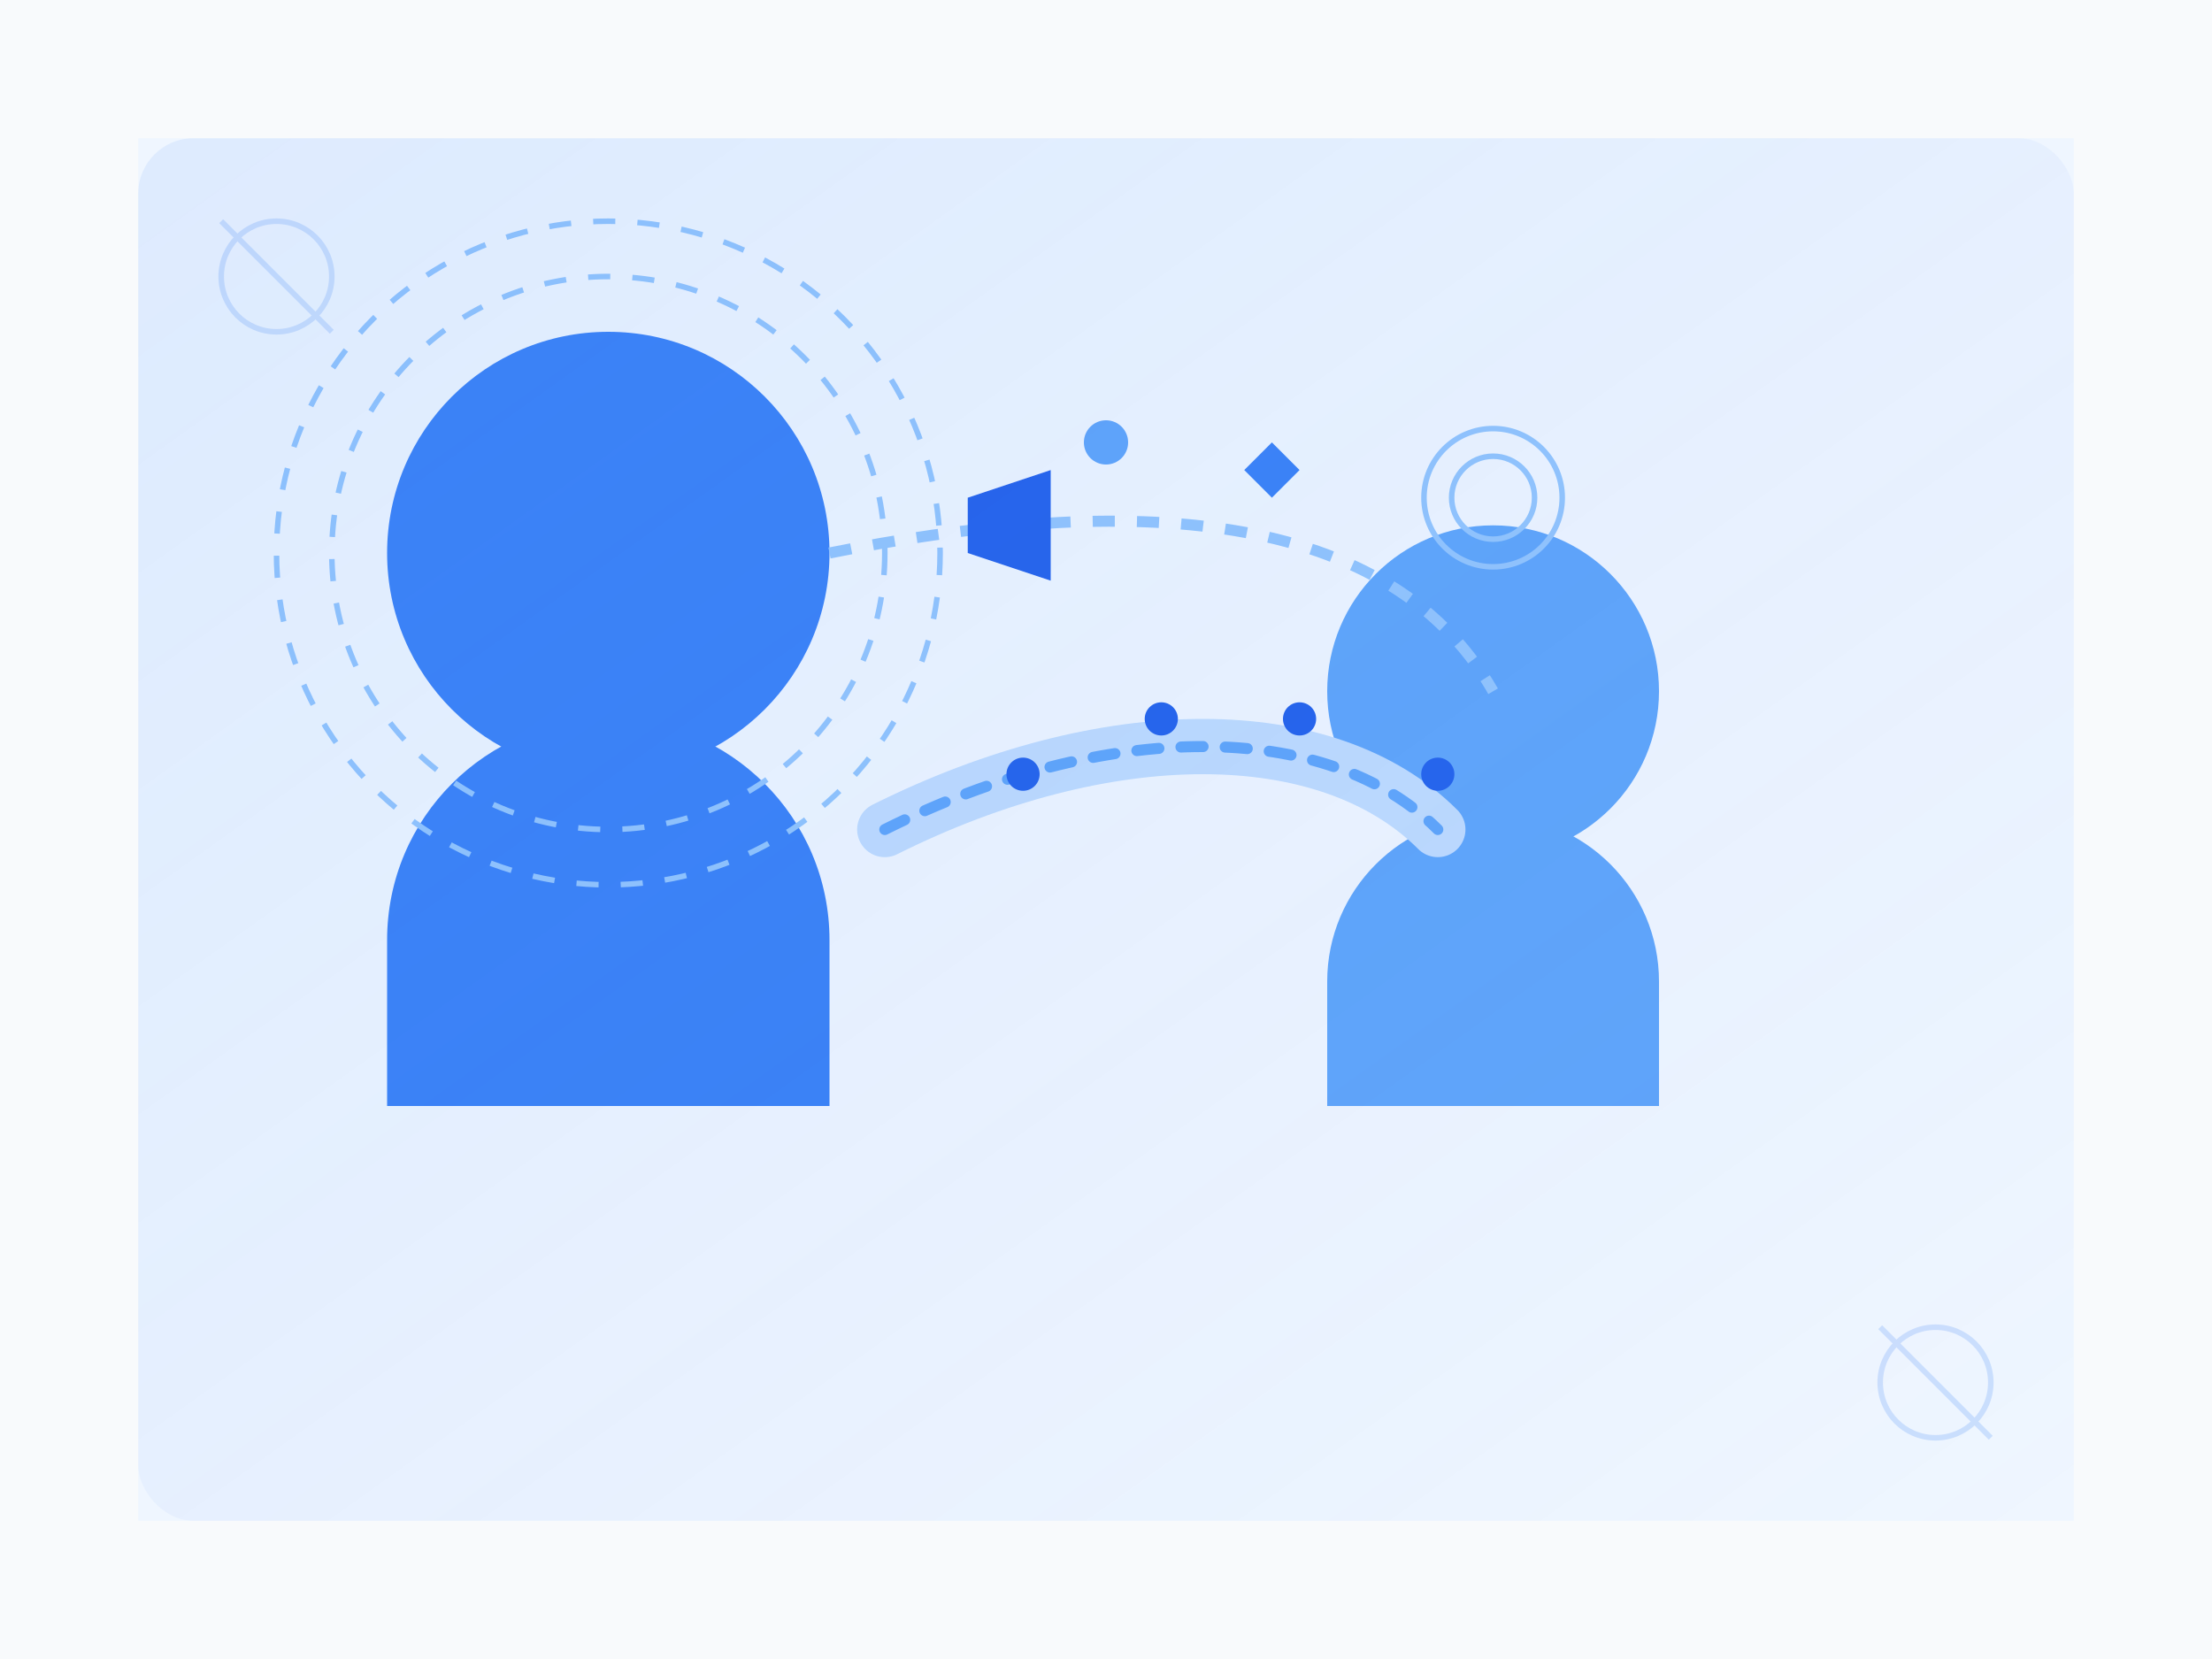
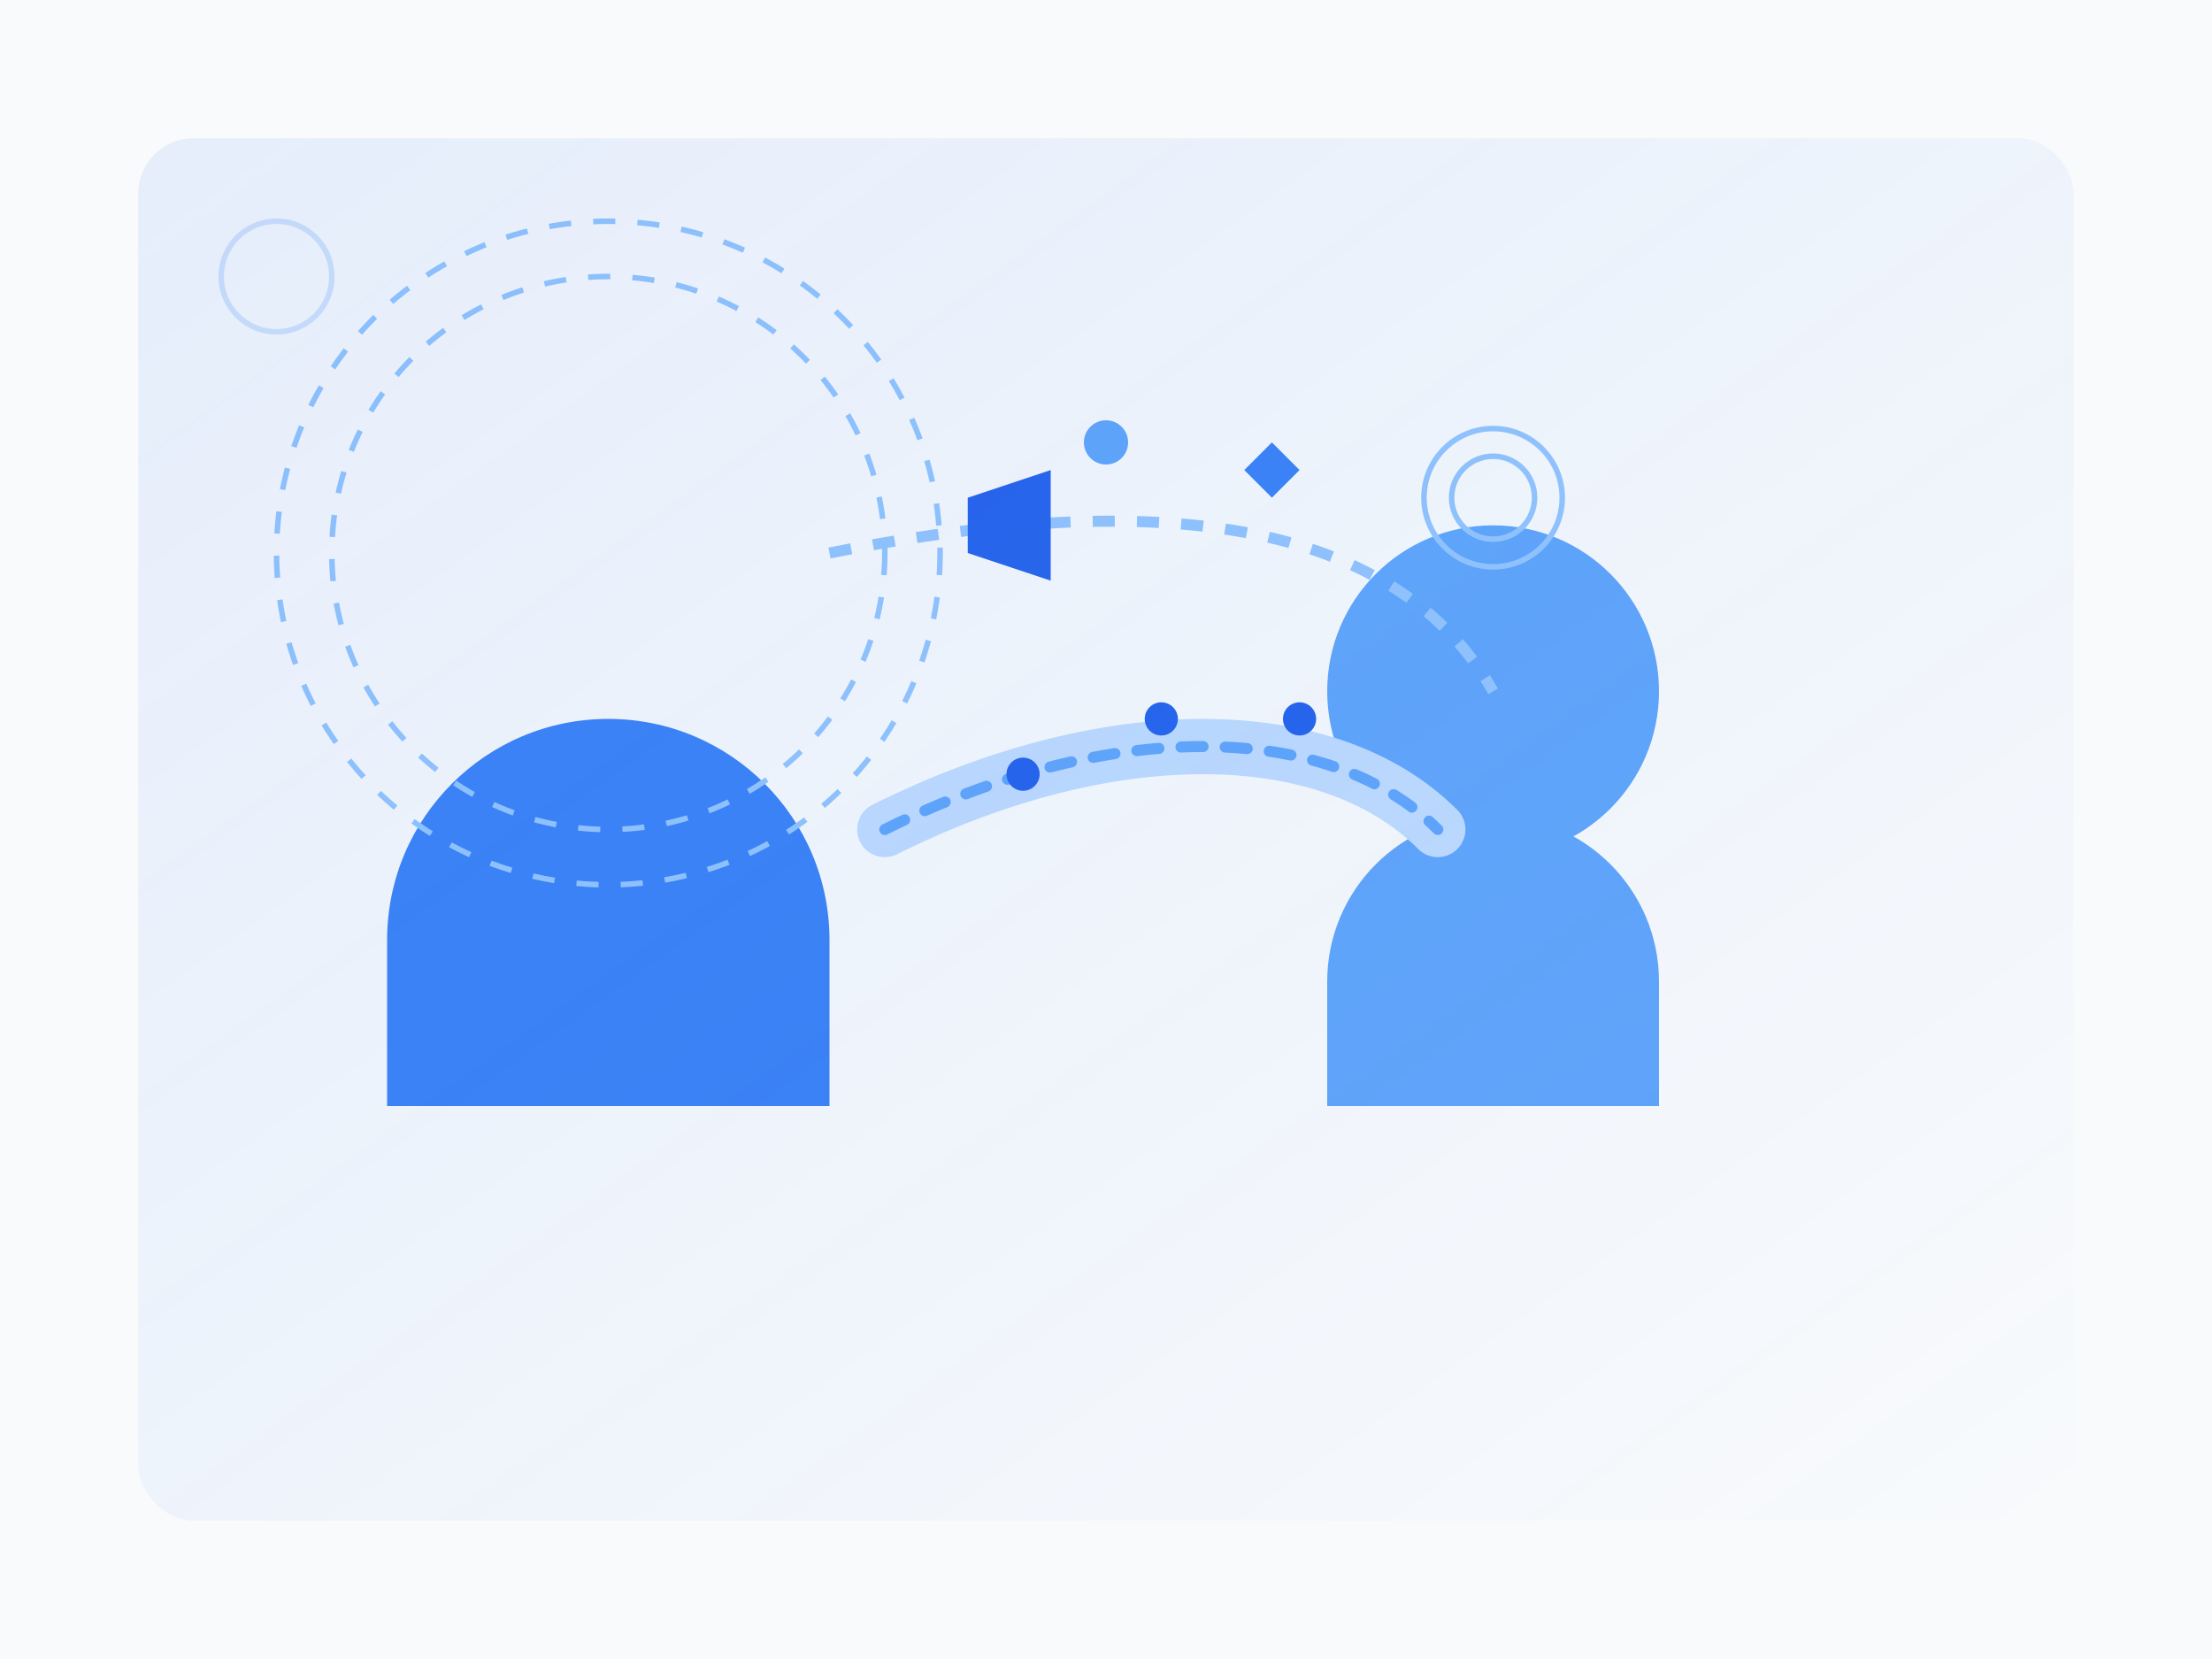
<svg xmlns="http://www.w3.org/2000/svg" width="800" height="600" viewBox="0 0 800 600" fill="none">
  <path d="M0 0h800v600H0z" fill="#F8FAFC" />
-   <path d="M50 50h700v500H50z" fill="#EFF6FF" rx="20" />
  <g class="mentor">
-     <path d="M300 200c0 44.18-35.82 80-80 80s-80-35.82-80-80 35.82-80 80-80 80 35.82 80 80z" fill="#3B82F6" />
    <path d="M300 400v-60c0-44.18-35.82-80-80-80s-80 35.82-80 80v60h160z" fill="#3B82F6" />
    <circle cx="220" cy="200" r="100" stroke="#93C5FD" stroke-width="2" stroke-dasharray="8 8">
      <animateTransform attributeName="transform" type="rotate" from="0 220 200" to="360 220 200" dur="20s" repeatCount="indefinite" />
    </circle>
    <circle cx="220" cy="200" r="120" stroke="#93C5FD" stroke-width="2" stroke-dasharray="8 8">
      <animateTransform attributeName="transform" type="rotate" from="360 220 200" to="0 220 200" dur="25s" repeatCount="indefinite" />
    </circle>
  </g>
  <g class="mentee">
    <path d="M600 250c0 33.14-26.86 60-60 60s-60-26.86-60-60 26.86-60 60-60 60 26.86 60 60z" fill="#60A5FA" />
    <path d="M600 400v-45c0-33.14-26.86-60-60-60s-60 26.86-60 60v45h120z" fill="#60A5FA" />
    <g class="learning-symbols">
      <circle cx="540" cy="180" r="15" fill="none" stroke="#93C5FD" stroke-width="2">
        <animate attributeName="r" values="15;20;15" dur="3s" repeatCount="indefinite" />
        <animate attributeName="stroke-opacity" values="1;0.2;1" dur="3s" repeatCount="indefinite" />
      </circle>
      <circle cx="540" cy="180" r="25" fill="none" stroke="#93C5FD" stroke-width="2">
        <animate attributeName="r" values="25;30;25" dur="3s" repeatCount="indefinite" />
        <animate attributeName="stroke-opacity" values="0.2;1;0.2" dur="3s" repeatCount="indefinite" />
      </circle>
    </g>
  </g>
  <g class="knowledge-transfer">
    <path d="M300 200c100-20 200-20 240 50" stroke="#93C5FD" stroke-width="4" stroke-dasharray="8 8">
      <animate attributeName="stroke-dashoffset" values="16;0" dur="2s" repeatCount="indefinite" />
    </path>
    <g class="floating-elements">
      <path d="M350 180l30-10v40l-30-10v-20z" fill="#2563EB">
        <animate attributeName="transform" type="translate" values="0,0;0,10;0,0" dur="4s" repeatCount="indefinite" />
      </path>
      <circle cx="400" cy="160" r="8" fill="#60A5FA">
        <animate attributeName="r" values="8;10;8" dur="2s" repeatCount="indefinite" />
      </circle>
      <path d="M450 170l10-10l10 10l-10 10z" fill="#3B82F6">
        <animate attributeName="transform" type="rotate" values="0 460 170;360 460 170" dur="4s" repeatCount="indefinite" />
      </path>
    </g>
  </g>
  <g class="growth-path">
    <path d="M320 300c80-40 160-40 200 0" stroke="#BFDBFE" stroke-width="20" stroke-linecap="round" />
    <path d="M320 300c80-40 160-40 200 0" stroke="#60A5FA" stroke-width="4" stroke-linecap="round" stroke-dasharray="8 8">
      <animate attributeName="stroke-dashoffset" values="16;0" dur="2s" repeatCount="indefinite" />
    </path>
    <circle cx="370" cy="280" r="6" fill="#2563EB" />
    <circle cx="420" cy="260" r="6" fill="#2563EB" />
    <circle cx="470" cy="260" r="6" fill="#2563EB" />
-     <circle cx="520" cy="280" r="6" fill="#2563EB" />
  </g>
  <g class="decorative" opacity="0.2">
    <circle cx="100" cy="100" r="20" stroke="#3B82F6" stroke-width="2" fill="none" />
-     <circle cx="700" cy="500" r="20" stroke="#3B82F6" stroke-width="2" fill="none" />
-     <path d="M120 120l-40-40M680 480l40 40" stroke="#3B82F6" stroke-width="2" />
  </g>
  <defs>
    <linearGradient id="mentor-glow" x1="0" y1="0" x2="1" y2="1">
      <stop offset="0%" stop-color="#3B82F6" stop-opacity="0.1" />
      <stop offset="100%" stop-color="#3B82F6" stop-opacity="0" />
    </linearGradient>
  </defs>
  <rect x="50" y="50" width="700" height="500" rx="20" fill="url(#mentor-glow)" />
</svg>